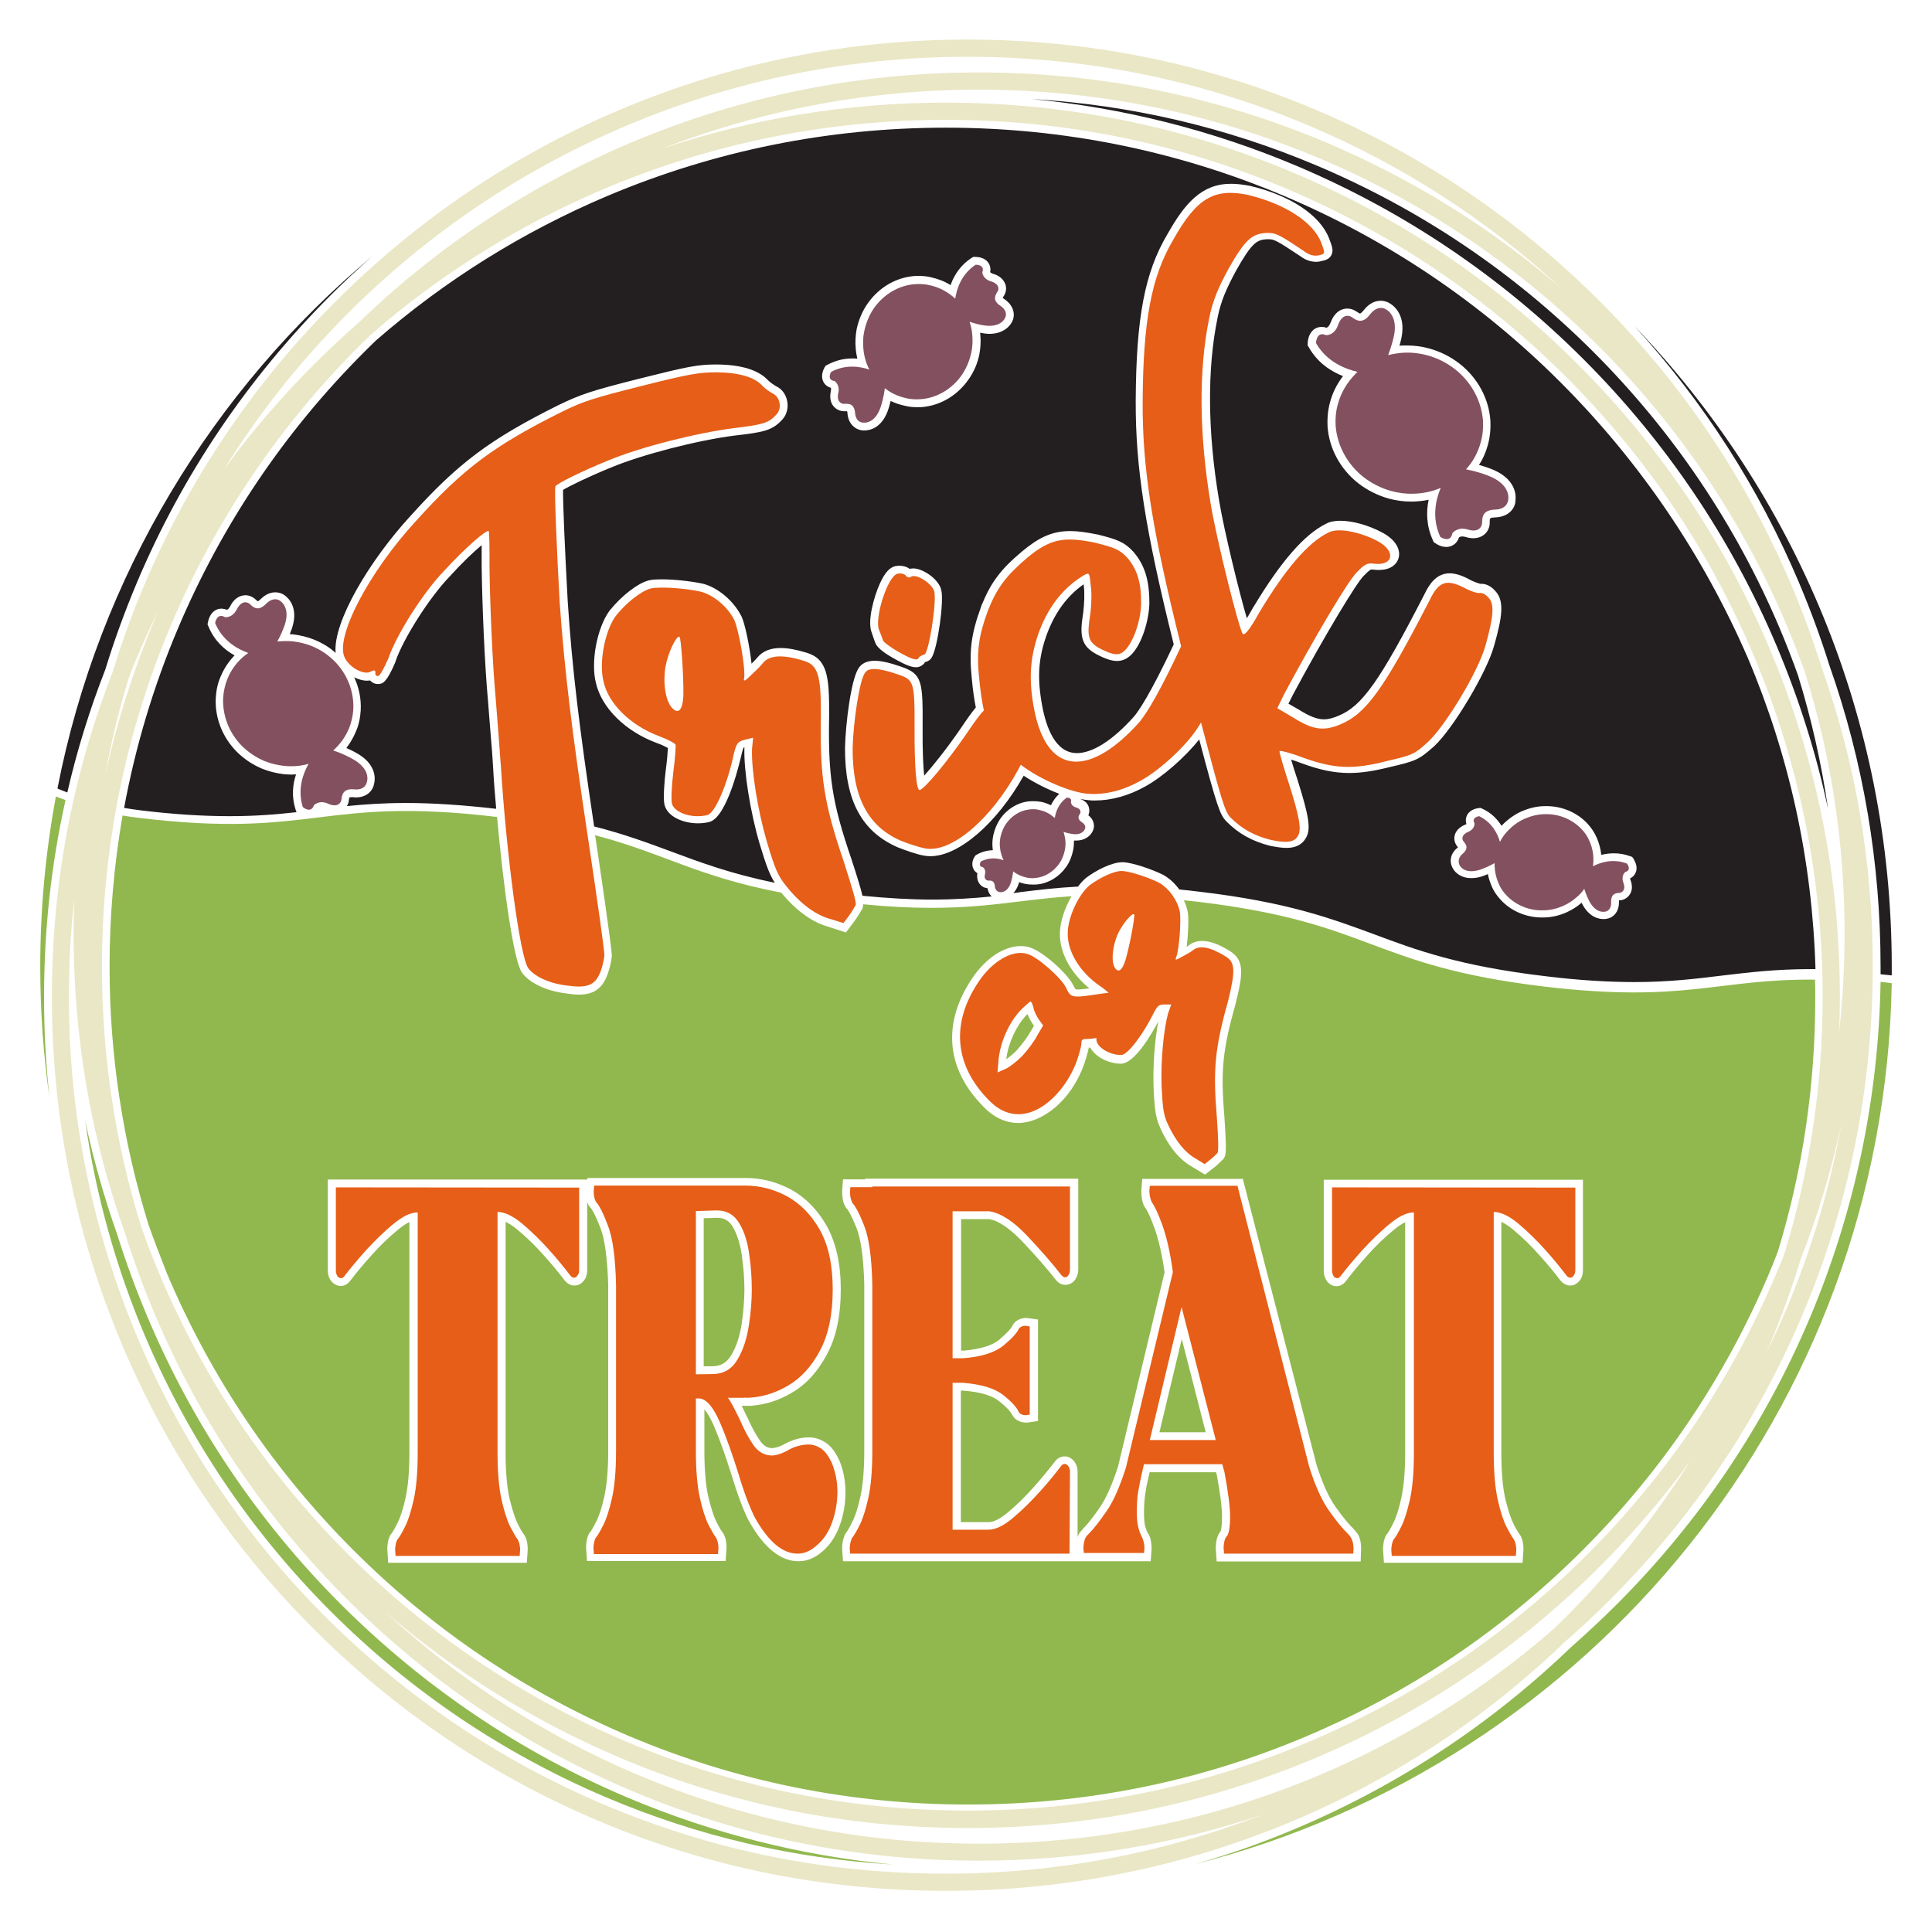
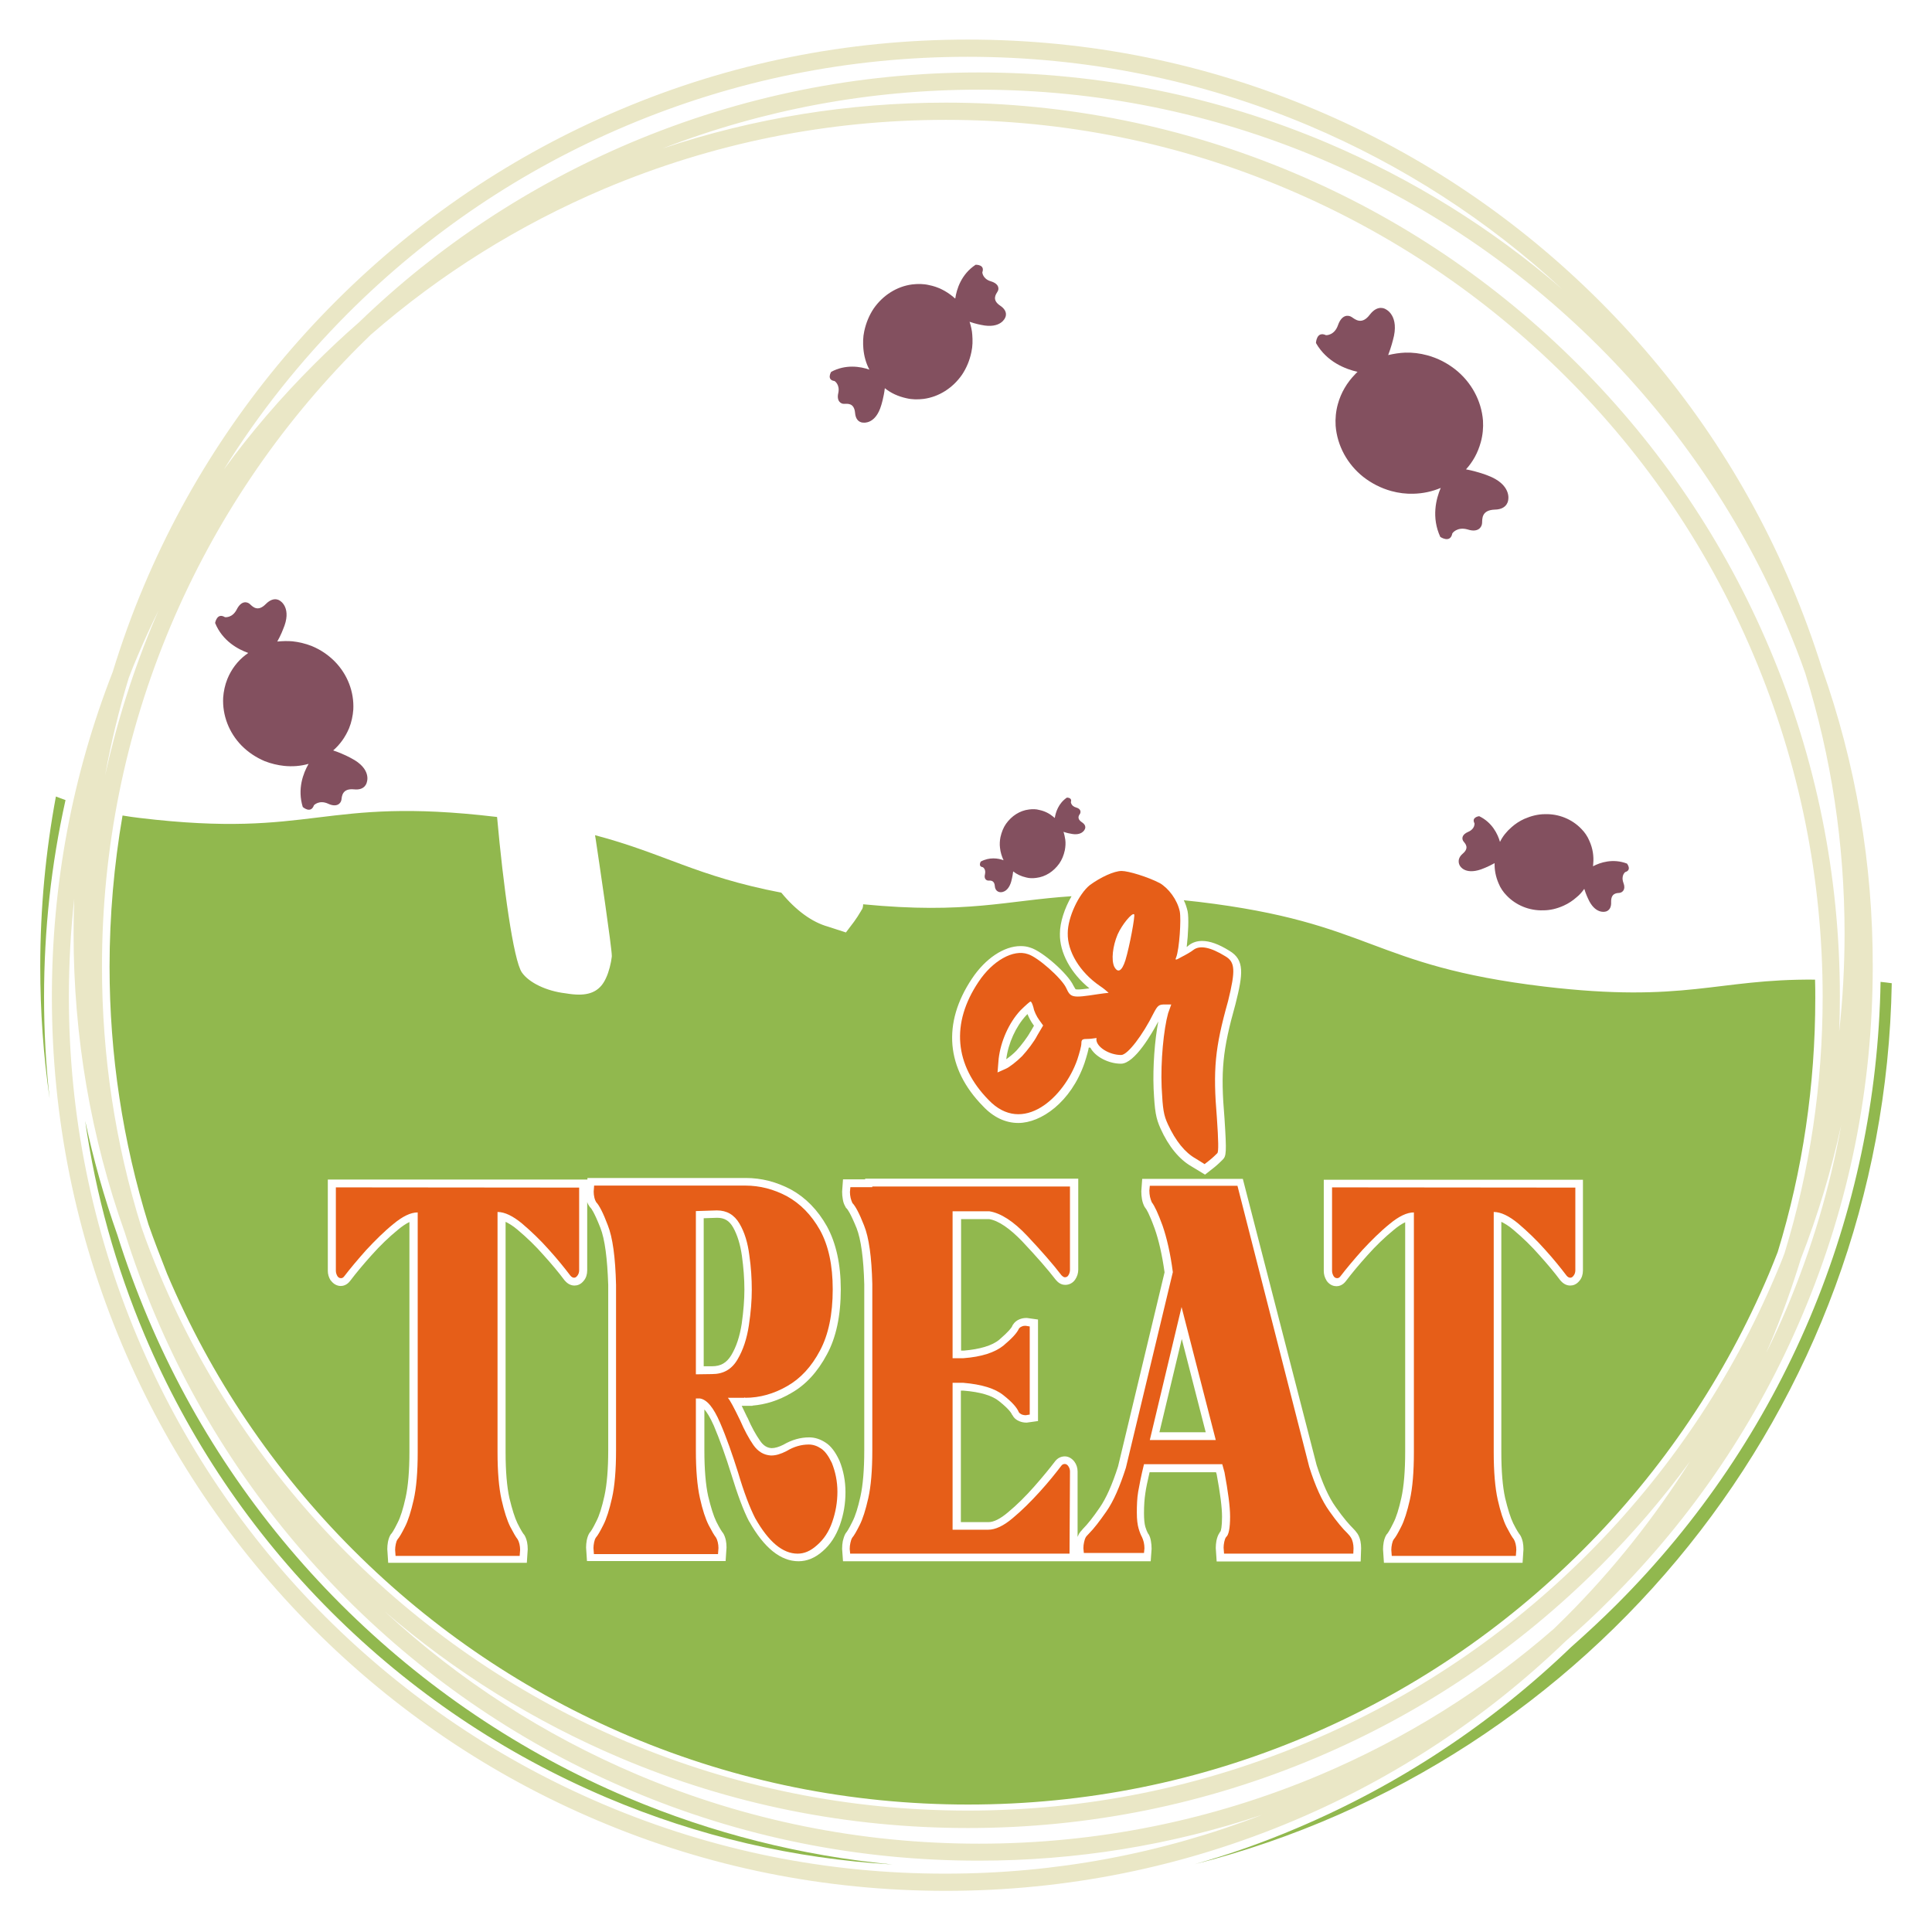
<svg xmlns="http://www.w3.org/2000/svg" version="1.1" id="Layer_1" x="0px" y="0px" viewBox="0 0 864 864" style="enable-background:new 0 0 864 864;" xml:space="preserve">
  <style type="text/css">
	.st0{fill:#E65E18;}
	.st1{fill:#83505F;}
	.st2{fill:#231F20;}
	.st3{fill:#91B84E;}
	.st4{fill:#EAE7C6;}
</style>
  <g>
-     <path class="st0" d="M263.1,375.7c3.9,25.9,7.2,49.2,7.2,51.6c-0.3,2.4-1.1,6.1-2.3,8.5c-2.3,5-6.1,6.2-14.7,4.9   c-7.9-0.9-14.7-4.3-17.1-7.8c-3.7-5.2-9.8-51.5-12.2-90.2c-0.7-9.8-1.8-23.5-2.3-30.1c-1.5-16.1-2.6-43-2.8-59.8   c0.1-7.7-0.1-14.4-0.3-15.2c-0.4-1.4-10.5,7.3-20,17.7c-9.4,9.7-21.4,28.7-24.9,39.1c-1.7,3.9-3.7,7.7-4.5,7.9s-1.6-0.5-1.3-1.5   c0-1.2-0.6-1.3-2.4-0.3c-2.9,1.3-9-1.8-11.3-6.3c-4.6-8.9,10.5-38.1,32-61.4c21-23.3,34.9-33.6,65-48.6c9.7-4.8,14.3-6.2,35.7-11.6   c21.1-5.3,25.6-6.1,33.6-6.1c10.1,0.1,17.1,2.2,20.5,6.1c1.2,1.2,3.3,2.7,4.4,3.3c3.6,1.5,4.4,6.9,1.8,9.5   c-3.5,3.9-6.2,4.5-19.2,6.1c-16.6,2.1-41.8,8.5-56.2,14.5c-11.2,4.6-22.6,10.1-23.4,11.5c-0.6,1,0.7,30.8,1.9,52   C252.5,300.2,255.6,326,263.1,375.7z M377.4,385.5c3.9,12.3,5.8,18.3,5.2,19.4c-0.6,1-1.8,3.1-3.2,5l-2.2,2.9l-5.8-1.8   c-6.7-1.8-13.6-6.9-20-15c-3.5-4.4-4.8-7.3-8.4-19.4c-4.2-14.3-7-32.2-6.7-41.6l0.5-5.1l-3.6,0.9c-3.3,0.8-3.8,1.6-5,6.2   c-2.8,13.4-8.3,26.6-11.9,27.5c-6.7,1.7-14.7-1-15.8-5.1c-0.4-1.4-0.2-7.6,0.6-14c0.8-6.1,1.2-11.8,1-12.4s-3.6-2.4-7.4-3.8   c-12.7-4.8-22.6-14.4-24.8-24.4c-2.2-8.6,0.7-22.9,5.5-29.4c4.7-5.9,11.4-11.1,15.5-12.2c3.6-0.9,14.9-0.3,22.5,1.4   c5.7,1.5,12,6.7,15,12.7c1.9,4.2,5,20.9,4.4,25.8c-0.4,1.8,0.2,1.7,2.9-1c1.7-1.6,4.3-4,5.4-5.5c2.9-3.7,9-4,18.3-1.1   c6.4,1.9,7.8,6.3,7.7,24.6C366.6,347.4,368.5,359.4,377.4,385.5z M303.9,284.8c-1.4-0.8-5.2,7.2-6.3,13.4c-1.2,7.1,0,15,2.8,18.2   s4.8,1.5,5.2-5.1C305.8,303,304.6,285.5,303.9,284.8z M394.9,286.4c0.2,0.8,3.9,3.5,7.6,5.5c4.8,2.7,7.3,3.5,8.1,2.7   c0.4-1,1.7-1.6,2.8-1.9c1.9-0.5,5.6-23.3,4.4-28.2c-0.9-3.6-8.3-8.3-10.5-6.5c-0.7,0.5-1.7,0.2-2.2-0.6c-0.5-0.7-2.4-1.2-3.8-0.8   c-4.4,1.1-10.5,20.4-8.1,25.3C393.9,283.6,394.6,285.5,394.9,286.4z M665.6,267.2c-1.3-1.5-2.9-2.2-3.8-2s-4-0.7-7.1-2.4   c-7.8-3.9-11.3-2.8-15.2,5.3c-20.8,40.4-28.7,51.2-40.2,55.9c-7.2,3-12.1,2.5-20.8-3l-7.3-4.3l3.3-6.7   c12.8-23.9,28.5-50.6,32.4-54.2c3.5-3.6,4.6-4.1,7.6-3.7c8.8,1,9.8-5.7,1.6-10.1c-7.9-4.2-17.8-6.1-21.9-3.9   c-9.2,4.4-19.4,16.4-31.1,35.9c-4,7.2-6.3,10.2-7.3,9.5c-1.6-1.7-11.7-41.9-14.4-58.3c-5.2-31.2-5.4-60-0.6-83.1   c1.6-7.8,4-13.4,8.6-21.9c7.2-12.7,10.3-15.6,16.6-16c4.4-0.2,5.7,0.4,17.4,8.3c2.1,1.6,4.4,2.1,6.3,1.7c3-0.7,3-0.7,1.2-5.6   c-3.6-9.4-16.6-17.6-33.1-21.5c-14.9-3-22.7,1.6-33,19.9c-9.9,16.7-13.6,36.2-13.8,72.8c-0.1,29,3.9,56,17.2,109.2   c-8.5,18.2-15,29.8-19,34.3c-20.3,22.6-40.7,25.7-46.8-6.5c-2.4-12.9-1.8-22.3,1.9-33.2c4.1-11.6,10.7-20.5,20.5-26.4   c2.4-1.2,2.4-1.2,3,4.9c0.5,3.1,0.3,9.1-0.3,13c-1.5,9.3-0.8,12,4,14.7c6.4,3.4,9.2,3.6,11.7,0.9c3.8-3.9,6.8-12.9,7.1-20.1   c0.2-9.8-1.7-16-6.2-21.2c-3.3-3.6-5.6-4.5-14.4-6.7c-14-2.9-20.2-1.7-30.4,6.8c-9.4,8-13.4,13.4-17.4,23.3   c-4.2,11.4-5.3,18.4-4,30.8c0.6,5.6,1.2,10.2,2.1,14.1c-1.9,1.9-4.3,5.3-7.9,10.6c-8.6,12.5-18.6,24.5-20.8,25   c-1.4,0.4-2.4-9.4-2.3-27.8c0.1-20.6-0.4-21.5-7.2-23.8c-8.2-2.9-13.3-3.4-14.9-0.9c-2.5,3-5.3,22-5.6,33.8   c-0.1,21.8,6.8,34.9,21.4,41.3c3.6,1.5,8.7,3.1,10.9,3.5c11.8,2.3,29.7-13.1,41.8-35.3c0.4-0.7,0.7-1.5,1.1-2.1   c8.2,6.4,22.8,12.7,30.5,13c7.5,0.5,15.5-1.6,23-5.8c9.1-5,21-16.2,26-24.3c0.4-0.6,0.7-1.2,1.1-1.8c9.2,35.1,10.7,39.8,13,42.3   c5.1,5.2,10.6,8.3,18.2,10.2c6.9,1.5,10.6,1.2,12.2-1.9c1.7-2.8,0.4-9-3.9-22.7c-2.6-7.9-4.6-14.8-4.4-15.1c0.2-0.4,5,0.8,10.2,2.8   c14.3,5.2,22.7,5.5,37.6,1.7c12-2.8,12.5-3.1,18.5-8.5c7.9-7.3,22.7-31.7,25.9-43.5C668,275.4,668.4,270,665.6,267.2z" />
    <path class="st0" d="M547.9,427.6c-6.5-4-11.3-5-14.2-2.8c-1.1,0.9-3.6,2.3-5.2,3.1c-2.8,1.6-3.1,1.6-2.5,0.2   c1.4-3.6,2.3-17,1.6-20.5c-1.1-5.2-5-10.4-9-12.7c-5.4-2.8-14-5.4-17-5.4c-3.4,0-9.4,2.8-14.2,6.3c-5,4-9.9,14.5-9.9,21.5   c-0.2,8.2,5.4,17.4,14.2,23.5c1.7,1.1,3.2,2.4,4.1,3.2c-1.2,0.1-2.8,0.3-4.8,0.6c-11.6,1.8-12.2,1.6-14.2-2.8   c-2-4.3-12.7-13.8-17.1-15.1c-6.5-2.3-15.8,2.9-22.1,12.4c-12.4,18.5-10.8,37.2,4.5,52.8c15.3,16,33.8-1.1,39.7-18.1   c0.9-2.8,1.8-5.9,1.8-7.2c0-1.8,0.5-2,3.1-2c0.9,0,2.2-0.2,3.7-0.4c0,0.3-0.1,0.5-0.1,0.6c0,3.4,5.7,7,11.1,7   c2.9,0,9.7-9,14.5-18.7c1.8-3.4,2.3-3.9,5-3.9h2.9l-1.4,3.9c-2,7.2-3.4,21.5-2.9,33.2c0.5,9.9,0.9,12.4,2.8,16.5   c3.4,7.4,7.7,12.7,12.4,15.3l4,2.5l2.3-1.8c1.4-1.1,2.8-2.5,3.4-3.1c0.6-0.6,0.5-5.7-0.2-15.8c-1.8-21.6-0.9-31.2,5-52.2   C552.6,433.9,552.4,430.2,547.9,427.6z M463.9,463c-1.4,2.8-4.5,6.8-6.8,9.3c-2.3,2.3-5.7,5-7.4,5.7l-3.6,1.6l0.5-6.1   c0.9-7.7,4.5-16,9.7-21.6c2.3-2.3,4.3-4,4.5-4c0.5,0,0.9,1.1,1.4,2.8c0.2,1.4,1.4,3.9,2.5,5.4l1.8,2.5L463.9,463z M499.8,417.9   c2-4.5,6.5-9.9,7.4-9c0.5,0.6-2,14.2-3.9,20.5c-1.6,5-3.4,5.9-5,2.9C496.9,429.3,497.6,423.1,499.8,417.9z" />
    <path class="st0" d="M259,531.1v37c0,0.9-0.3,1.8-0.8,2.4c-0.5,0.7-1,0.9-1.5,0.9s-1.1-0.3-1.6-0.9c-2.6-3.4-5.7-7.3-9.6-11.6   c-3.9-4.4-7.9-8.2-12-11.7c-4.1-3.4-7.8-5.2-11-5.2v107.4c0,8.8,0.6,15.9,1.8,21.3c1.2,5.3,2.5,9.3,3.9,12.1   c1.4,2.7,2.5,4.6,3.3,5.6c0.3,0.5,0.6,1.2,0.8,2.1c0.2,0.9,0.3,1.7,0.3,2.6l-0.2,2.7h-55.5l-0.2-2.7c0-0.8,0.1-1.6,0.3-2.6   c0.2-0.9,0.4-1.5,0.8-2.1c0.8-0.9,1.9-2.8,3.3-5.6c1.4-2.7,2.7-6.8,3.9-12.1s1.8-12.4,1.8-21.3V542.2c-3.1,0-6.7,1.7-10.9,5.2   c-4.2,3.4-8.2,7.4-12.2,11.7c-3.9,4.4-7.1,8.2-9.7,11.6c-0.5,0.7-1,0.9-1.5,0.9c-0.7,0-1.2-0.3-1.6-0.9c-0.4-0.7-0.7-1.5-0.7-2.4   V531L259,531.1L259,531.1z M356.7,694.8c-6.7,0-13-5.3-19-15.9c-2.4-4.7-5-11.5-7.6-20.3c-2.6-8.2-5.2-15.7-8.1-22.4   s-5.8-10.3-9-10.8h-1.8v23.2c0,8.8,0.6,15.9,1.8,21.3s2.5,9.3,3.9,12.1c1.4,2.7,2.5,4.6,3.3,5.6c0.3,0.5,0.6,1.2,0.8,2.1   c0.2,0.9,0.3,1.7,0.3,2.6l-0.2,2.7h-55.5l-0.2-2.7c0-0.8,0.1-1.6,0.3-2.6c0.2-0.9,0.4-1.5,0.8-2.1c0.8-0.9,1.9-2.8,3.3-5.6   c1.4-2.7,2.7-6.8,3.9-12.1c1.2-5.3,1.8-12.4,1.8-21.3v-74c-0.3-12.3-1.5-21.2-3.7-26.7c-2.1-5.6-3.9-9-5.2-10.3   c-0.3-0.5-0.6-1.2-0.8-2.1c-0.2-0.9-0.3-1.7-0.3-2.6l0.2-2.7h67.6c6.5,0,12.7,1.6,18.7,4.8c5.9,3.3,10.8,8.2,14.7,15.1   c3.8,6.9,5.7,15.7,5.7,26.5c0,11.1-1.9,20.3-5.7,27.4c-3.8,7.2-8.7,12.5-14.7,15.9c-5.9,3.4-12.2,5.2-18.7,5.2l-0.3-0.3v0.3h-7.5   c1,1.1,2.8,4.5,5.5,10.1c1.9,4.4,3.9,8.1,5.9,11c2.1,3,4.7,4.5,7.8,4.7h0.3c1.9,0,4.1-0.6,6.8-2c3.3-2,6.6-2.9,9.9-2.9   c1.9,0,3.7,0.6,5.5,1.8s3.3,3.3,4.8,6.4c1.6,4,2.5,8.3,2.5,12.9c0,4.7-0.8,9.2-2.3,13.5c-1.5,4.4-3.8,7.8-6.8,10.4   C362.4,693.7,359.6,694.8,356.7,694.8z M318.4,614.5c5.1,0,8.8-2.1,11.4-6.5s4.2-9.4,5.1-15.3c0.9-5.9,1.3-11.1,1.3-15.9   c0-4.8-0.3-10-1.1-15.5c-0.7-5.5-2.1-10.2-4.4-14.1s-5.6-5.9-10.1-5.9l-9.4,0.3v73L318.4,614.5L318.4,614.5z M478.3,694.8h-98.1   l-0.2-2.1c0-0.9,0.1-1.9,0.3-2.7c0.2-0.9,0.4-1.6,0.8-2.3c0.8-0.9,1.9-2.8,3.3-5.6c1.4-2.7,2.7-6.8,3.9-12.1   c1.2-5.3,1.8-12.4,1.8-21.3v-74.5c-0.3-12.1-1.5-20.8-3.7-26.2c-2.1-5.4-3.9-8.7-5.2-10c-0.3-0.7-0.6-1.4-0.8-2.3   c-0.2-0.9-0.3-1.8-0.3-2.7l0.2-2.1h9.8v-0.3h88.4v37.3c0,0.9-0.3,1.8-0.7,2.4c-0.4,0.7-1,0.9-1.6,0.9c-0.4,0-0.9-0.3-1.5-0.9   c-3.9-5.1-9.1-11-15.3-17.6s-11.9-10.2-16.9-11H426v65.7h4.8c8.2-0.6,14.2-2.6,18-5.7c3.8-3.2,6-5.6,6.8-7.4   c0.3-0.5,0.8-0.9,1.4-1.1c0.6-0.3,1.2-0.3,1.7-0.3l1.8,0.3v39.4l-1.8,0.3c-0.5,0-1.1-0.1-1.7-0.3c-0.6-0.3-1.1-0.6-1.4-1.1   c-0.8-2-3-4.5-6.8-7.5c-3.8-3.1-9.8-4.9-18-5.6H426v65.7h15.9c3.2,0,6.9-1.7,11-5.2c4.1-3.4,8.1-7.4,12.1-11.8s7.1-8.3,9.7-11.7   c0.4-0.5,0.9-0.7,1.5-0.7c0.5,0,1.1,0.3,1.5,0.9c0.5,0.7,0.8,1.5,0.8,2.4L478.3,694.8L478.3,694.8z M605.2,694.8h-57.8l-0.2-2.7   c0-0.8,0.1-1.6,0.3-2.6c0.2-0.9,0.4-1.5,0.8-2.1c1.2-0.9,1.8-4,1.8-9.2c0-4.5-0.9-11.1-2.5-19.8l-1-3.6h-35   c-1.3,5.3-2.1,9.4-2.6,12.3s-0.6,6.1-0.6,9.4c0,3.1,0.3,5.4,0.8,7.1c0.5,1.7,1,2.9,1.5,3.8c0.3,0.7,0.6,1.4,0.8,2.3   c0.2,0.9,0.3,1.8,0.3,2.7l-0.2,2.1h-26.9l-0.2-2.1c0-0.9,0.1-1.9,0.3-2.7c0.2-0.9,0.4-1.6,0.8-2.3c0.3-0.5,0.9-1,1.5-1.7   c2-2,4.5-5.2,7.7-9.8s6-11.1,8.7-19.5l21-87.5c-1.1-8.4-2.7-15.3-4.6-20.8c-2-5.5-3.6-8.9-4.8-10.4c-0.3-0.7-0.6-1.5-0.8-2.4   s-0.3-2-0.3-2.9l0.2-2.1h39.2L585.5,656c2.7,8.6,5.7,15.2,9,19.8c3.3,4.7,6.1,8,8.1,9.9c0.8,0.8,1.3,1.5,1.6,2s0.6,1.2,0.8,2.1   s0.3,1.7,0.3,2.6L605.2,694.8z M543.7,644l-15.3-59.5L514.2,644H543.7z M704.5,531.1v37c0,0.9-0.3,1.8-0.8,2.4   c-0.5,0.7-1,0.9-1.5,0.9s-1.1-0.3-1.6-0.9c-2.6-3.4-5.7-7.3-9.6-11.6c-3.9-4.4-7.9-8.2-12-11.7c-4.1-3.4-7.8-5.2-11-5.2v107.4   c0,8.8,0.6,15.9,1.8,21.3c1.2,5.3,2.5,9.3,3.9,12.1c1.4,2.7,2.5,4.6,3.3,5.6c0.3,0.5,0.6,1.2,0.8,2.1c0.2,0.9,0.3,1.7,0.3,2.6   l-0.2,2.7h-55.5l-0.2-2.7c0-0.8,0.1-1.6,0.3-2.6c0.2-0.9,0.4-1.5,0.8-2.1c0.8-0.9,1.9-2.8,3.3-5.6c1.4-2.7,2.7-6.8,3.9-12.1   s1.8-12.4,1.8-21.3V542.2c-3.1,0-6.7,1.7-10.9,5.2c-4.2,3.4-8.2,7.4-12.2,11.7c-3.9,4.4-7.1,8.2-9.7,11.6c-0.5,0.7-1,0.9-1.5,0.9   c-0.7,0-1.2-0.3-1.6-0.9c-0.4-0.7-0.7-1.5-0.7-2.4V531L704.5,531.1L704.5,531.1z" />
    <path class="st1" d="M444.9,396.3c-0.2-2.8-2.1-2.5-2.9-2.5s-2.1-0.7-1.5-2.9c0.5-2.3-1-3.1-1-3.1c-2.2-0.3-0.9-2.5-0.9-2.5   c3.9-2.1,7.8-1.5,10.2-0.6c-0.8-1.7-1.4-3.6-1.6-5.6c-0.2-1.5-0.1-3.1,0.2-4.7c0.5-2.2,1.3-4.3,2.5-6c2.5-3.5,6.1-5.9,10.3-6.4   c1.5-0.2,3.1-0.2,4.5,0.2c2.5,0.5,4.6,1.6,6.4,3.1c0.2,0.2,0.4,0.4,0.6,0.5c0.4-2.5,1.6-6.5,5.4-9.1c0,0,2.5-0.1,1.8,2   c0,0,0.1,1.8,2.3,2.4c2.2,0.6,2.2,2,1.8,2.8c-0.5,0.7-1.6,2.2,0.8,3.8c2.4,1.5,1.3,3.2,1.3,3.2s-1.2,3.1-6.4,1.9   c0,0-1.4-0.2-3.1-0.8c0.4,1.2,0.6,2.3,0.8,3.5c0.2,1.5,0.1,3.1-0.2,4.7c-0.5,2.3-1.3,4.3-2.5,6c-2.5,3.5-6.1,5.9-10.3,6.4   c-1.5,0.2-3.1,0.2-4.5-0.2c-2.2-0.5-4.2-1.4-5.8-2.7c-0.3,2.5-0.9,4.6-0.9,4.6c-1.5,5.1-4.8,4.7-4.8,4.7S445.1,399,444.9,396.3z" />
    <path class="st1" d="M654.1,381.8c3.1-2.6,1.2-4.5,0.4-5.5s-1-3,2.1-4.3s2.8-3.8,2.8-3.8c-1.5-2.8,2.1-3.2,2.1-3.2   c5.8,2.8,8.3,8,9.3,11.5c1.2-2.5,3-4.7,5.2-6.6c1.7-1.5,3.5-2.7,5.7-3.7c3-1.3,6.1-2.1,9.2-2.1c6.1-0.2,12.1,2.2,16.3,6.6   c1.5,1.5,2.8,3.4,3.6,5.4c1.5,3.3,2,6.8,1.7,10.1c0,0.4-0.1,0.8-0.1,1.2c3.2-1.7,8.9-3.6,15.2-1.2c0,0,2.3,2.9-0.8,3.8   c0,0-2,1.5-0.8,4.8c1.2,3.1-0.5,4.3-1.7,4.5c-1.2,0.1-3.9,0-3.8,4.1c0.2,4.1-2.7,4.3-2.7,4.3s-4.5,1.2-7.6-5.8c0,0-0.9-1.8-1.7-4.4   c-1,1.4-2.1,2.7-3.5,3.8c-1.7,1.5-3.5,2.7-5.7,3.7c-3.1,1.4-6.1,2.1-9.2,2.1c-6.1,0.2-12.1-2.2-16.3-6.6c-1.5-1.5-2.8-3.4-3.6-5.4   c-1.3-3-1.9-6.1-1.8-9.1c-3.2,1.8-6.1,2.8-6.1,2.8c-7.3,2.5-9.4-1.6-9.4-1.6S651,384.5,654.1,381.8z" />
    <path class="st1" d="M382.4,184.7c-0.4-4.7-3.5-4.1-4.9-4.1c-1.4,0.1-3.5-1.2-2.6-4.9c0.8-3.8-1.7-5.3-1.7-5.3   c-3.7-0.5-1.5-4.1-1.5-4.1c6.5-3.5,13.1-2.4,17.1-1c-1.5-2.8-2.4-6-2.7-9.4c-0.2-2.5-0.2-5.1,0.4-7.8c0.8-3.7,2.2-7.1,4.2-10.1   c4.1-5.9,10.3-9.9,17.2-10.8c2.5-0.3,5.1-0.3,7.6,0.3c4.1,0.8,7.7,2.7,10.7,5.2c0.4,0.3,0.6,0.6,1,0.8c0.6-4.1,2.6-10.8,9.1-15.1   c0,0,4.3-0.2,3,3.4c0,0,0.1,2.9,3.8,4c3.7,1.1,3.8,3.4,3,4.6c-0.7,1.2-2.7,3.7,1.2,6.3c3.9,2.6,2.2,5.4,2.2,5.4s-1.9,5.1-10.7,3.2   c0,0-2.3-0.4-5.2-1.4c0.6,1.9,1.1,3.9,1.2,5.8c0.2,2.5,0.2,5.1-0.4,7.8c-0.8,3.8-2.2,7.1-4.2,10.1c-4.1,5.9-10.3,9.9-17.2,10.8   c-2.5,0.3-5.1,0.3-7.6-0.3c-3.7-0.8-7-2.3-9.7-4.5c-0.5,4.2-1.6,7.6-1.6,7.6c-2.5,8.6-7.9,7.8-7.9,7.8S382.8,189.3,382.4,184.7z" />
    <path class="st1" d="M158.3,353c-5.2-0.5-5.4,3-5.6,4.6c-0.2,1.6-2,3.7-6,1.8c-4-1.8-6.3,0.7-6.3,0.7c-1.4,4-5,0.8-5,0.8   c-2.5-8.1,0.2-15.1,2.6-19.3c-3.5,1-7.2,1.3-11,0.9c-2.8-0.3-5.8-1-8.6-2.1c-4-1.7-7.4-4-10.3-6.9c-5.7-5.8-8.7-13.6-8.3-21.5   c0.2-2.8,0.8-5.7,1.9-8.4c1.8-4.4,4.6-8,8.1-10.7c0.4-0.3,0.8-0.5,1.2-0.9c-4.5-1.6-11.5-5.3-14.8-13.4c0,0,0.8-4.8,4.4-2.6   c0,0,3.3,0.5,5.3-3.5c2-3.9,4.5-3.5,5.8-2.4c1.2,1.1,3.5,3.8,7.2,0c3.8-3.8,6.5-1.3,6.5-1.3s5.3,3.2,1.2,12.6c0,0-0.9,2.5-2.6,5.5   c2.2-0.2,4.5-0.3,6.8-0.1c2.8,0.3,5.8,1,8.6,2.1c4.1,1.7,7.4,4,10.3,6.9c5.7,5.8,8.7,13.6,8.3,21.5c-0.2,2.8-0.8,5.7-1.9,8.4   c-1.7,4-4.1,7.3-7.1,9.9c4.6,1.5,8.1,3.5,8.1,3.5c9.1,4.7,7,10.5,7,10.5S163.6,353.6,158.3,353z" />
    <path class="st1" d="M668.5,227.9c-6,0.2-5.6,4.1-5.7,6c-0.1,1.8-1.7,4.4-6.4,2.9c-4.8-1.4-6.9,1.7-6.9,1.7   c-0.9,4.7-5.4,1.6-5.4,1.6c-4-8.7-1.9-17,0.2-21.9c-3.8,1.6-7.9,2.5-12.2,2.6c-3.3,0.1-6.6-0.3-9.9-1.2c-4.7-1.3-8.9-3.5-12.5-6.3   c-7.2-5.7-11.7-14-12.4-22.9c-0.2-3.1,0.1-6.5,1-9.7c1.4-5.1,4.1-9.6,7.6-13.2c0.4-0.5,0.8-0.8,1.2-1.2   c-5.2-1.2-13.7-4.3-18.6-12.9c0,0,0.2-5.5,4.5-3.5c0,0,3.8,0.2,5.4-4.6c1.7-4.7,4.6-4.5,6.1-3.5s4.5,3.7,8.1-1.1   c3.7-4.8,7.1-2.4,7.1-2.4s6.4,2.8,3.2,13.9c0,0-0.7,2.9-2.1,6.6c2.5-0.6,5.1-1,7.6-1.1c3.3-0.1,6.6,0.3,9.9,1.2   c4.8,1.3,8.9,3.5,12.5,6.3c7.2,5.7,11.7,14,12.4,22.9c0.2,3.1-0.1,6.5-1,9.7c-1.3,4.7-3.5,8.7-6.6,12.1c5.4,1,9.6,2.7,9.6,2.7   c10.8,4,9.3,10.8,9.3,10.8S674.4,227.8,668.5,227.9z" />
-     <path class="st2" d="M219.5,329.5c-0.5-6.5-1-12.7-1.3-16.5c-1.5-16.4-2.6-43.4-2.8-60c0-3.5,0-6.7,0-9.2c-3.5,2.9-8.7,7.8-14.3,14   c-9,9.3-20.7,27.7-24.2,37.9v0.1v0.1c-3.9,9.2-5.7,9.7-6.9,9.9c-0.3,0.1-0.7,0.1-1,0.1c-1.4,0-2.6-0.6-3.5-1.6   c-0.5,0.1-1,0.1-1.5,0.1c-1.8,0-3.7-0.6-5.6-1.5c2.2,4.7,3.2,9.8,2.9,14.9c-0.2,3.3-0.9,6.6-2.2,9.5c-1.1,2.6-2.5,5-4.2,7.2   c2,0.9,3.4,1.6,3.7,1.8c10.1,5.2,9.2,12.3,8.7,14.2c-0.4,2.6-2.8,6.1-8.1,6.1c-0.4,0-0.9,0-1.3-0.1c-0.2,0-0.5,0-0.7,0   c-0.6,0-0.9,0.1-0.9,0.1c-0.1,0.2-0.2,0.9-0.3,1.2v0.3c-0.1,0.8-0.4,1.7-0.9,2.4c7.9-0.8,16.4-1.4,26.4-1.4   c12.2,0,25.4,0.9,40.4,2.6c-0.6-6.6-1.1-13.1-1.4-18.9C220.3,338.9,219.9,334.1,219.5,329.5z M147.6,132.3   c6.1-6.1,12.4-12,18.9-17.7c-71.4,59.7-122.3,143.1-140.8,238l0.6,0.3c1.2,0.5,2.5,1,3.8,1.5c4.3-18.7,10-37.1,17-55   c4-13.1,8.8-26.2,14.1-38.8C81.5,212.5,110.6,169.4,147.6,132.3z M697.8,170.9c-35.7-35.7-77.3-63.7-123.6-83.3   C526.4,67.4,475.5,57.1,423,57.1S319.6,67.4,271.7,87.6c-37.8,16-72.6,37.7-103.5,64.6c-1.7,1.6-3.5,3.4-5.3,5.2   c-35.7,35.7-63.7,77.3-83.3,123.6c-11,26-19,52.8-24.1,80.3c2.5,0.4,4.9,0.8,7.5,1.1c14.8,1.8,27.8,2.6,39.8,2.6   c11.5,0,21-0.8,29.9-1.8l-0.2-0.2l-0.3-0.9c-1.9-5.9-1.3-11.4,0.2-15.8c-0.7,0-1.4,0.1-2.1,0.1c-1.2,0-2.3-0.1-3.5-0.2   c-3.3-0.4-6.5-1.2-9.5-2.4c-4.5-1.9-8.3-4.5-11.5-7.7c-6.4-6.5-9.8-15.3-9.3-24.1c0.2-3.3,0.9-6.6,2.2-9.5c1.5-3.6,3.6-6.7,6.2-9.4   c-4.5-2.5-9.1-6.6-11.7-13l-0.4-0.9l0.2-0.9c0.5-3,2.5-6.1,6-6.1c0.8,0,1.7,0.2,2.5,0.5c0.4-0.1,0.9-0.5,1.4-1.5   c2.2-4.4,5.3-5,6.9-5c1.5,0,3,0.6,4.2,1.6l0.3,0.3c0.2,0.2,0.8,0.7,1,0.8c0,0,0.4-0.1,1.2-0.9c2.6-2.6,5-3.1,6.6-3.1   c2.3,0,3.9,1,4.4,1.5c1.4,1,6.9,5.9,2.3,16.6c0,0.1-0.1,0.3-0.2,0.6c0.5,0,1,0.1,1.5,0.1c3.3,0.4,6.5,1.2,9.5,2.4   c3.6,1.5,6.8,3.4,9.5,5.9c-1.3-13.7,15.1-41.3,33.6-61.4c21.1-23.4,35.3-34.1,66-49.4c9.9-4.8,14.6-6.4,36.4-11.9   c21.5-5.4,26-6.3,34.4-6.3c11.1,0.1,18.8,2.5,23,7.1c0.9,0.9,2.5,2,3.5,2.6c2.5,1.1,4.4,3.5,5,6.5c0.7,3.1-0.2,6.4-2.2,8.5   c-4.5,4.9-8.4,5.6-21.3,7.1c-16.6,2.1-41.4,8.5-55.3,14.3c-10.3,4.2-18.8,8.4-21.4,10c-0.1,5.2,0.8,26.5,2.1,50   c2,30,5,55,11.8,100.5c13.8,3.5,24.4,7.5,34.7,11.3c12.9,4.8,26.2,9.8,46.1,13.9c-2.3-3.6-3.9-7.8-6.8-17.5   c-4.2-14.2-7.1-32.6-6.8-42.7v-0.1v-0.3c-0.2,0.1-0.2,0.1-0.3,0.1c-0.3,0.4-0.8,2.4-1,3.2c-0.4,1.6-6.2,28-14.4,30.1   c-1.6,0.4-3.3,0.6-5.1,0.6c-6.3,0-13.5-2.8-14.9-8.2c-0.7-2.5-0.1-10.5,0.5-15.3c0.6-4.4,0.9-8.2,1-10.2c-1.1-0.6-2.9-1.5-5.2-2.3   c-13.9-5.2-24.5-15.7-27-26.8c-2.4-9.3,0.5-24.7,6.1-32.3l0.1-0.1c5.1-6.4,12.4-12.1,17.3-13.4c1.4-0.4,3.5-0.5,6.1-0.5   c5.6,0,12.8,0.8,18,1.9h0.1c6.8,1.7,13.9,7.7,17.3,14.5l0.1,0.1c1.6,3.5,3.7,13.7,4.5,21.2c1-1,1.9-1.9,2.4-2.5l0.1-0.1   c2.3-2.9,5.8-4.4,10.5-4.4c3.2,0,7,0.7,11.6,2.1c9.3,2.8,10.2,10.6,10.1,27.9c-0.5,27.3,1.2,38.8,10,64.5   c2.7,8.3,4.2,13.2,4.9,16.3c11.3,1.1,21.6,1.7,31.1,1.7c10.1,0,18.8-0.6,26.7-1.4c-0.9-0.8-1.6-2-1.9-3.7c-1.4-0.1-2.7-0.8-3.5-1.9   c-0.7-0.9-1.4-2.5-1-4.8c-1-0.6-1.6-1.4-1.8-2c-1.1-2.2,0-4.5,0.4-5.1l0.5-0.8l0.8-0.5c2.2-1.2,4.5-1.8,7-1.9   c0-0.3-0.1-0.6-0.1-0.9c-0.2-1.9-0.1-3.8,0.3-5.7c0.6-2.8,1.7-5.3,3.1-7.4c3-4.3,7.6-7.2,12.6-7.8c0.8-0.1,1.6-0.1,2.3-0.1   c1.2,0,2.3,0.1,3.4,0.3c1.6,0.3,3,0.9,4.4,1.5c0.8-1.7,2-3.5,3.7-5.1c-5.5-2.1-11.2-5-15.9-8.1c-12,21.3-29,36-41.7,36   c-1.1,0-2.1-0.1-3.1-0.3c-2.6-0.4-8.1-2.3-11.6-3.7c-16.2-7.1-23.6-21.2-23.5-44.5c0.2-9.8,2.6-31,6.3-35.9c1-1.4,3-3,6.9-3   c3,0,6.9,0.9,12,2.7c9.4,3.2,9.6,6.7,9.5,27.1c-0.1,10.9,0.3,17.7,0.7,21.6c3.7-4.1,9.9-11.8,16.1-20.8c3.1-4.6,5.2-7.6,7-9.7   c-0.7-3.5-1.3-7.5-1.8-12.8c-1.3-12.5-0.3-20.1,4.2-32.4v-0.1c4.3-10.6,8.6-16.4,18.4-24.6c6.8-5.6,12.7-9,21.4-9   c3.3,0,7,0.5,12,1.5h0.1c8.8,2.2,12,3.3,16.1,7.7c5.2,6,7.3,13,7.2,23.6c-0.3,7.2-3.2,17.5-8,22.4c-1.9,1.9-4,2.9-6.4,2.9   c-2.5,0-5.2-0.9-9.4-3.1c-6.9-3.8-7.4-8.5-5.8-18.3c0.5-3.7,0.7-9.4,0.3-12c0,0-0.1-0.7-0.1-0.9c-7.6,5.4-13.1,13-16.7,23.1   c-3.6,10.3-4.1,19.1-1.8,31.4c1.8,9.6,5.9,21,15.5,21c7,0,16-5.7,25.4-16.2c2.1-2.4,7.3-9.9,17.9-32.4   c-12.8-51.5-17.1-79.1-17-108.9c0.2-37.2,4-57.4,14.2-74.6c7.8-13.8,15.3-22.5,28.4-22.5c2.5,0,5.2,0.3,8.3,0.9h0.1   c18,4.2,31.6,13.2,35.5,23.6c1.4,3.6,2,5.4,1,7.4c-1,1.9-2.8,2.3-4.6,2.7c-0.7,0.2-1.4,0.3-2.2,0.3c-2.4,0-4.8-0.8-6.9-2.4   c-10.5-7-11.9-7.7-14.3-7.7c-0.3,0-0.6,0-1,0c-4.3,0.3-6.6,1.5-13.7,14.2c-4.3,8-6.7,13.4-8.2,20.9c-4.7,22.9-4.5,51.1,0.7,81.8   c2.2,13.4,9.1,41.5,12.4,52.6c0.7-1.2,1.7-2.8,2.9-5l0.1-0.1c12.2-20.3,22.8-32.5,32.5-37.2c1.6-0.9,3.8-1.3,6.3-1.3   c5.5,0,12.7,2,18.8,5.3c5.5,2.9,8.3,7.2,7.3,11.2c-0.9,3.4-4.1,5.5-8.8,5.5c-0.7,0-1.4,0-2.1-0.1h-0.1c-0.4-0.1-0.8-0.1-1-0.1   c-0.5,0-0.9,0-3.6,2.8l-0.1,0.1c-2.9,2.7-17.1,26-31.7,53.3l-1.9,3.8l4.7,2.7c4.8,3,8.1,4.3,11.2,4.3c1.9,0,3.9-0.5,6.5-1.6   c10.5-4.3,18.4-15.4,38.4-54.3c2.2-4.6,5.4-9.4,11.3-9.4c2.4,0,5.1,0.8,8.6,2.6l0.1,0.1c2.3,1.2,4.4,1.9,5.1,2c0.2,0,0.4,0,0.6,0   c2,0,4.3,1.2,6,3.2c4.2,4.4,3.1,11.7-0.5,24.4c-3.2,11.8-18.3,37.1-26.8,45c-6.8,6-7.9,6.6-20.1,9.4c-7.2,1.8-12.7,2.6-17.9,2.6   l0,0c-6.6,0-13.1-1.3-21.7-4.5c-1.6-0.6-3-1.1-4.3-1.5c0.7,2.4,1.7,5.6,3,9.5c5,15.9,5.9,21.6,3.7,25.4c-1.6,3-4.5,4.6-8.7,4.6   c-1.9,0-4.2-0.3-7.2-0.9h-0.1c-8.2-2.1-14.3-5.5-19.8-11.1l-0.1-0.1c-2.6-2.9-3.9-6.1-11.9-36.4c-6.3,7.9-16.3,16.7-24.1,21   c-7.3,4.1-15.1,6.3-22.6,6.3c-0.8,0-1.6,0-2.3-0.1c-1.3-0.1-2.7-0.3-4.3-0.6l0,0c2.4,0.8,3.4,2.2,3.8,3.3c0.5,1.3,0.5,2.7-0.1,4   c3,2.3,2.9,5.5,1.9,7.2c-0.8,1.7-3,4.1-7.3,4.1c-0.3,0-0.7,0-1,0c0,1.5-0.1,2.9-0.4,4.4c-0.6,2.8-1.6,5.3-3.1,7.4   c-3,4.3-7.6,7.2-12.6,7.8c-0.8,0.1-1.6,0.1-2.3,0.1c-1.2,0-2.3-0.1-3.4-0.3c-0.9-0.2-1.8-0.4-2.7-0.8c0,0.2-0.1,0.3-0.1,0.3   c-0.6,2-1.5,3.5-2.5,4.6c1-0.1,2-0.2,2.9-0.4c8.1-1,16.4-2,26-2.5c1.1-1.5,2.3-2.8,3.5-3.8l0.1-0.1c4.5-3.4,11.5-7,16.3-7   c4,0,13.4,3.2,18.5,5.8l0.1,0.1c2.6,1.5,4.9,3.7,6.8,6.3c3,0.3,6,0.6,9.1,1c39.7,4.7,59.2,12.1,78.2,19.1   c18.5,6.9,37.7,14.1,76.6,18.7c14.8,1.8,27.8,2.6,39.8,2.6l0,0c15.5,0,27.4-1.5,39-2.9c11.8-1.4,23.9-2.9,39.8-2.9c0.7,0,1.3,0,2,0   c-1.4-48.3-11.6-95.2-30.4-139.5C761.6,248.2,733.5,206.6,697.8,170.9z M416.7,294c-0.6,1-1.4,1.6-2.4,1.9   c-0.3,0.1-0.6,0.2-0.7,0.3l-0.1,0.2l-0.4,0.5c-0.5,0.5-1.6,1.5-3.5,1.5c-2,0-4.5-1-8.9-3.4c-3.7-2-8.3-4.9-9.2-7.4l0,0   c-0.1-0.3-0.3-0.8-0.5-1.3c-0.3-0.9-0.7-2-1.1-3.2c-2.2-5.1,0.9-16.3,3.7-22.4c2.1-4.5,4.2-6.9,6.7-7.5c0.6-0.1,1.2-0.2,1.9-0.2   c1.5,0,3.3,0.4,4.6,1.4c0.5-0.1,1-0.2,1.6-0.2c4.3,0,11.3,4.7,12.5,9.5C422.3,268.7,419.3,289.7,416.7,294z M452.7,143.7   c-1,2.2-4.1,5.6-10.2,5.6c-1.3,0-2.7-0.2-4.2-0.5c0,0.3,0.1,0.5,0.1,0.8c0.3,3,0.1,6-0.4,8.7c-0.8,4.1-2.4,7.9-4.8,11.3   c-4.7,6.8-11.8,11.3-19.6,12.3c-1.2,0.2-2.4,0.2-3.6,0.2c-1.8,0-3.6-0.2-5.2-0.6c-2.3-0.5-4.5-1.2-6.5-2.2c-0.4,1.8-0.8,2.9-0.8,3   c-2.8,9.5-9,10.2-10.9,10.2c-0.2,0-0.4,0-0.5,0c-3.1-0.1-6.7-2.5-7.1-7.6c0-0.5-0.1-0.8-0.2-1c0,0-0.1,0-0.2,0c-0.2,0-0.4,0-0.6,0   h-0.3c-0.1,0-0.2,0-0.3,0c-1.8,0-3.6-0.9-4.7-2.3c-1-1.2-1.9-3.4-1.1-6.9c0.1-0.7,0.1-1.1-0.1-1.3c-2-0.6-2.9-1.9-3.3-2.7   c-1.4-2.8,0.2-5.7,0.5-6.3l0.5-0.8l0.9-0.5c3.4-1.8,7.1-2.8,11-2.8c0.8,0,1.6,0,2.3,0.1c-0.3-1.4-0.6-2.9-0.7-4.4   c-0.3-3-0.1-6,0.4-8.8c0.9-4.1,2.5-8,4.8-11.3c4.7-6.8,11.8-11.3,19.6-12.3c1.2-0.2,2.4-0.2,3.6-0.2c1.8,0,3.6,0.2,5.2,0.6   c3.2,0.7,6.1,1.8,8.8,3.5c1.8-5.1,5-9.3,9.3-12.1l0.8-0.5h1h0.1c1.2,0,4.1,0.3,5.7,2.6c0.5,0.7,1.2,2.2,0.8,4.2   c0.2,0.2,0.5,0.5,1.2,0.7c3.5,1,4.9,3,5.5,4.5c0.7,1.7,0.5,3.7-0.5,5.3l-0.2,0.3c-0.1,0.2-0.3,0.5-0.4,0.7c0.1,0.1,0.3,0.3,0.8,0.6   C453.9,137,453.9,141.4,452.7,143.7z M668.5,231.4c-2.3,0.1-2.3,0.3-2.3,2.2c0,0.2,0,0.3,0,0.5c-0.1,3.3-2.7,6.6-7.4,6.6   c-1.1,0-2.3-0.2-3.5-0.6c-0.5-0.1-0.9-0.2-1.3-0.2c-0.7,0-1.2,0.2-1.5,0.4c-1,3.1-3.5,4.3-5.7,4.3c-2.4,0-4.4-1.3-4.8-1.6l-0.8-0.5   l-0.4-0.9c-3-6.5-3-12.9-1.9-18.1c-2.3,0.5-4.6,0.7-6.9,0.8c-0.3,0-0.6,0-0.9,0c-3.3,0-6.6-0.4-9.9-1.3c-5.1-1.4-9.8-3.8-13.8-6.9   c-8-6.3-13-15.5-13.7-25.3c-0.2-4,0.2-7.7,1.1-10.9c1.1-4.2,3.1-8.2,5.8-11.7c-5.1-2-11.3-5.8-15.3-12.9l-0.5-0.8v-1   c0.1-3.5,2.1-7.3,6.3-7.3c0.7,0,1.4,0.1,2.1,0.4c0.5-0.2,1.2-0.7,1.8-2.2c2.1-5.8,5.9-6.4,7.5-6.4c1.4,0,2.8,0.4,3.9,1.2l0.4,0.2   c0.4,0.3,1.1,0.8,1.4,0.8c0.2,0,0.7-0.3,1.6-1.4c2.8-3.6,5.7-4.3,7.7-4.3c1.9,0,3.3,0.7,3.9,1.1c1.6,0.9,8.3,5.4,4.8,17.7   c0,0.2-0.2,0.7-0.4,1.3c0.8-0.1,1.6-0.1,2.4-0.1c0.3,0,0.6,0,0.9,0c3.3,0,6.6,0.4,9.9,1.3c5.1,1.4,9.7,3.7,13.8,6.9   c8,6.3,13,15.5,13.7,25.3c0.2,4-0.2,7.6-1.1,10.9c-0.9,3.3-2.2,6.3-4,9c2.9,0.8,4.8,1.6,4.9,1.6c12,4.4,11.7,12.4,11.4,14.4   C677.7,226.9,675.1,231.2,668.5,231.4z M731.6,389.9c-0.3,0.8-0.9,2.1-2.6,2.9c0,0.2,0,0.4,0.2,0.8c1.1,3,0.5,5.1-0.3,6.3   c-0.9,1.5-2.5,2.5-4.2,2.7h-0.2c0,0-0.4,0-0.5,0c0,0.1,0,0.3,0,0.5c0.2,5.2-3.1,7.5-5.6,7.8c-0.3,0.1-0.8,0.1-1.4,0.1   c-1.9,0-6.5-0.7-9.7-7.3l0,0c-2,1.8-4.2,3.1-6.5,4.2c-3.5,1.6-7.1,2.4-10.7,2.4c-0.1,0-0.3,0-0.6,0c-6.9,0-13.6-2.8-18.2-7.7   c-1.9-2-3.4-4.2-4.3-6.5c-0.7-1.7-1.3-3.4-1.6-5.2c-1.2,0.5-1.9,0.7-2,0.8c-1.9,0.7-3.7,1-5.4,1c-5,0-7.3-2.8-8-3.9   c-1.5-2.1-2.3-6.3,1.7-9.6c0.1-0.1,0.2-0.2,0.3-0.3c-0.1-0.1-0.4-0.5-0.4-0.5c-1.1-1.4-1.5-3.3-1-5c0.4-1.4,1.5-3.3,4.6-4.6   c0.1,0,0.4-0.2,0.6-0.3c-0.6-1.8-0.1-3.2,0.3-4c1.4-2.6,4.4-3,5-3.1l1-0.1l0.9,0.4c4.1,1.9,6.7,4.8,8.5,7.6   c0.7-0.8,1.5-1.5,2.3-2.2c2-1.7,4.1-3.1,6.5-4.2c3.7-1.6,7.2-2.4,10.7-2.4c0.1,0,0.3,0,0.6,0c6.9,0,13.6,2.8,18.2,7.7   c1.9,2,3.3,4.2,4.3,6.5c1.1,2.5,1.7,5,2,7.6c1.7-0.4,3.6-0.7,5.6-0.7c2.5,0,4.9,0.4,7.3,1.3l0.9,0.3l0.6,0.8   C730.7,384.6,732.6,387.1,731.6,389.9z M730.9,145.8c31,33.9,55.7,72.4,73.6,114.7c5.1,12.1,9.7,24.5,13.6,37   C833.3,340.6,841,386,841,432.3c0,1.1,0,2.2,0,3.4c1.6,0.2,3.3,0.3,5,0.5c0-1.3,0-2.6,0-3.9C846,321.1,802.2,220.2,730.9,145.8z    M795.9,281c-19.6-46.3-47.6-87.9-83.3-123.6S635.3,93.7,589,74.1c-40.6-17.2-83.4-27.2-127.5-29.8c40.8,3.9,80.5,13.9,118.4,29.9   c48,20.3,91.2,49.4,128.2,86.4s66.1,80.2,86.4,128.2c10,23.7,17.7,48,23,72.9c-2.9-20.2-7.4-40.1-13.4-59.6   C801.6,295,798.8,287.9,795.9,281z" />
    <path class="st3" d="M318.4,611h-3.7v-66.2l6-0.2c3.3,0,5.4,1.3,7.1,4.2c2,3.5,3.3,7.9,4,12.9c0.7,5.1,1.1,10.2,1.1,15   c0,4.5-0.4,9.6-1.2,15.3c-0.9,5.7-2.4,10.3-4.7,14.1C324.9,609.5,322.3,611,318.4,611z M528.5,598.8l-10,41.7h20.7L528.5,598.8z    M458.8,454.2c-4.5,4.9-7.9,12.3-8.8,19.5c1.4-1,3.2-2.4,4.6-3.9c2.1-2.3,5-6.1,6.2-8.4l0.1-0.1l1.5-2.6l-0.5-0.7   c-0.7-1-1.7-2.7-2.4-4.5C459.3,453.7,459,454,458.8,454.2z M66.4,547.6C54.9,510.5,49,471.7,49,432.3c0-22.9,2-45.5,5.8-67.6   c2.5,0.4,5,0.8,7.7,1.1c78.5,9.4,80.8-9.8,159.3-0.5c0.2,0,0.3,0,0.5,0.1c2.7,30.2,7.3,64.1,11.1,69.5c3.1,4.5,10.9,8.3,19.4,9.3   c2.4,0.4,4.4,0.6,6.1,0.6c6,0,9.8-2.3,12.1-7.4c1.3-2.7,2.3-6.8,2.6-9.6v-0.2v-0.2c0-3.6-5.5-40.8-7.2-52.1   c-0.1-0.6-0.2-1.2-0.3-1.8c31.1,8.2,45.3,18.4,83.3,25.7c6.5,7.9,13.7,13.2,20.9,15.2l8,2.6l3.7-4.9c1.1-1.5,2.1-3.1,2.8-4.3   c0.2-0.3,0.4-0.6,0.5-0.9l0.1-0.1l0.1-0.1c0.3-0.6,0.5-1.3,0.5-2.3c46.3,4.5,64-1.7,93.2-3.6c-3.1,5.3-5.2,11.7-5.2,16.7   c-0.2,8.5,4.9,17.8,13.2,24.5c-2.3,0.3-4,0.5-5.1,0.5c-0.8,0-1.1-0.1-1.1-0.1l0,0c-0.2-0.2-0.8-1.4-1-1.7   c-2.4-5.2-13.8-15.3-19.2-16.9c-1.4-0.5-2.8-0.7-4.4-0.7c-7.4,0-15.7,5.5-21.7,14.5c-13.4,20-11.6,40.3,4.9,57.1   c4.7,5,10.1,7.5,15.8,7.5c10.1,0,23.5-9.2,29.6-26.8c1.2-3.7,1.7-5.7,1.9-6.9c0.2,0,0.5,0,0.7,0c2.2,4.2,8.3,7.2,13.7,7.2   c6.2,0,14.1-14,16.7-18.9c-1.6,8.3-2.5,20.3-2.1,30.1c0.5,10.1,1,13.1,3.1,17.8c3.6,8,8.4,13.8,13.8,16.9l6.1,3.7l4.2-3.3   c1.5-1.2,3-2.7,3.7-3.4c1.6-1.6,1.8-3.1,0.8-18.5c-1.8-21.2-0.9-30.3,4.9-51c3.4-13.5,4.2-19.8-2.7-23.9c-4.8-3-8.8-4.4-12.2-4.4   c-2.2,0-4.2,0.6-5.9,1.9l-0.1,0.1c-0.2,0.2-0.5,0.4-0.9,0.7c0.7-5.8,1-13.2,0.4-16c-0.4-1.7-0.9-3.3-1.7-4.9   c2.1,0.2,4.3,0.5,6.5,0.7c78.5,9.4,76.2,28.5,154.7,37.9c63.3,7.5,77-3.5,121.1-3.1c0.1,2.8,0.1,5.6,0.1,8.4   c0,38.7-5.6,76.9-16.8,113.4c-1.3,3.3-2.6,6.6-3.9,9.7c-19.6,46.3-47.6,87.9-83.3,123.6c-35.7,35.7-77.3,63.7-123.6,83.3   c-47.9,20.3-98.8,30.5-151.3,30.5s-103.4-10.3-151.3-30.5c-46.3-19.6-87.9-47.6-123.6-83.3s-63.7-77.3-83.3-123.6   C71.7,561.9,68.9,554.8,66.4,547.6z M592,568.4c0,1.5,0.4,2.9,1.2,4.2l0.1,0.2c1.5,2.1,3.4,2.4,4.4,2.4c0.9,0,2.7-0.3,4.2-2.3   c2.8-3.7,6-7.5,9.5-11.4c4-4.5,7.9-8.2,11.8-11.4c1.9-1.6,3.7-2.8,5.2-3.5v102.7c0,8.6-0.6,15.5-1.7,20.5c-1.1,5-2.3,8.8-3.6,11.3   c-1.7,3.5-2.6,4.7-2.8,4.9l-0.1,0.1l-0.1,0.1c-0.6,0.9-1,2-1.3,3.4c-0.2,1.1-0.3,2.2-0.3,3.2v0.1l0.4,6h62l0.4-6v-0.1   c0-1.1-0.1-2.2-0.3-3.2c-0.3-1.3-0.7-2.4-1.3-3.3l-0.1-0.1l-0.1-0.1c-0.2-0.3-1.1-1.5-2.8-4.9c-1.2-2.5-2.4-6.3-3.6-11.3   c-1.1-5-1.7-11.9-1.7-20.5v-103c1.4,0.7,3.2,1.7,5.3,3.5c4.4,3.7,8.2,7.4,11.7,11.4c3.6,4,6.8,7.8,9.4,11.3l0.1,0.1l0.1,0.1   c1.2,1.4,2.7,2.1,4.2,2.1c1.2,0,2.8-0.4,4.2-2.2c1-1.2,1.5-2.8,1.5-4.6v-40.5H592V568.4z M376.6,532.9c0,1.2,0.1,2.3,0.3,3.4   c0.2,1.2,0.5,2.2,1.1,3.2l0.3,0.6l0.4,0.4c0.3,0.3,1.6,1.9,4.4,8.8c1.9,4.9,3.1,13.3,3.4,25v74.4c0,8.6-0.6,15.5-1.7,20.5   s-2.3,8.8-3.6,11.3c-1.7,3.5-2.6,4.7-2.8,4.9l-0.2,0.3L378,686c-0.5,1-0.8,2-1.1,3.2c-0.2,1.1-0.3,2.2-0.3,3.4v0.1l0.4,5.5h137.6   l0.4-5.5v-0.1c0-1.2-0.1-2.3-0.3-3.4c-0.2-1.2-0.5-2.2-1.1-3.2l-0.1-0.1l-0.1-0.1c-0.4-0.7-0.8-1.7-1.2-3c-0.4-1.4-0.6-3.4-0.6-6.1   c0-3.4,0.2-6.3,0.6-8.9c0.3-2.3,1-5.5,1.9-9.4h29.7l0.3,0.9c1.6,8.6,2.4,14.8,2.4,19c0,4.6-0.5,6.2-0.7,6.6l-0.2,0.2l-0.3,0.5   c-0.6,0.9-1,2-1.3,3.4c-0.2,1.1-0.3,2.2-0.3,3.2v0.1l0.4,6h64.4l0.2-5.9c0-1.1-0.1-2.2-0.3-3.2c-0.3-1.3-0.7-2.4-1.3-3.3   c-0.6-0.9-1.3-1.7-2.1-2.5c-1.4-1.4-4-4.2-7.7-9.5c-3.1-4.3-5.9-10.6-8.5-18.7l-33-128h-45l-0.4,5.5v0.1c0,1.2,0.1,2.4,0.3,3.5   c0.2,1.2,0.6,2.3,1.1,3.3l0.2,0.3l0.2,0.3c0.4,0.4,1.7,2.4,4.2,9.3c1.8,5.1,3.3,11.6,4.4,19.5L500,655.8   c-2.6,8.1-5.3,14.2-8.2,18.4c-3,4.4-5.5,7.5-7.3,9.3l-0.1,0.1c0,0-0.4,0.4-0.5,0.6c-0.5,0.5-0.9,1-1.3,1.6l-0.1,0.2l-0.1,0.2   c-0.2,0.4-0.3,0.7-0.5,1.1v-29.2c0-1.7-0.5-3.2-1.4-4.4c-1.1-1.5-2.7-2.4-4.3-2.4c-1.6,0-3.1,0.7-4.1,1.9l-0.1,0.1   c-2.6,3.4-5.7,7.2-9.5,11.5s-7.7,8.2-11.7,11.5c-3.4,2.9-6.4,4.4-8.7,4.4h-12.4v-58.8h1.2c7.5,0.6,12.9,2.2,16,4.8   c4.4,3.5,5.5,5.4,5.7,6l0.1,0.1l0.1,0.1c0.6,1.2,1.6,2.1,3.1,2.7c1,0.4,2,0.6,3.1,0.6h0.2l5-0.7v-45.4l-5-0.7H459   c-1.1,0-2.1,0.2-3.1,0.6c-1.2,0.5-2.2,1.3-2.9,2.4l-0.2,0.3l-0.1,0.3c-0.3,0.7-1.5,2.4-5.8,6.1c-3.2,2.7-8.8,4.3-15.9,4.9h-1.2   v-58.8h12.6c4.2,0.7,9.2,4.2,14.7,9.9c6.5,6.9,11.4,12.5,15.1,17.3l0.1,0.1c1.5,1.8,3.1,2.1,4.1,2.1c1.8,0,3.5-0.9,4.5-2.5   c0.8-1.2,1.3-2.7,1.3-4.3v-40.7h-95.3v0.3H377L376.6,532.9L376.6,532.9z M146.6,568.3c0,1.5,0.4,2.9,1.2,4.2l0.1,0.1l0.1,0.1   c1.1,1.5,2.7,2.4,4.4,2.4c0.9,0,2.7-0.3,4.2-2.3c2.8-3.7,6-7.5,9.5-11.4c4-4.5,7.9-8.2,11.8-11.4c1.9-1.6,3.7-2.8,5.2-3.5v102.7   c0,8.6-0.6,15.5-1.7,20.5c-1.1,5-2.3,8.8-3.6,11.3c-1.7,3.5-2.6,4.7-2.8,4.9l-0.1,0.1l-0.1,0.1c-0.6,0.9-1,2-1.3,3.4   c-0.2,1.1-0.3,2.2-0.3,3.2v0.1l0.4,6.1h62l0.4-6v-0.1c0-1.1-0.1-2.2-0.3-3.2c-0.3-1.3-0.7-2.4-1.3-3.3l-0.1-0.1l-0.1-0.1   c-0.3-0.4-1.1-1.5-2.8-4.9c-1.2-2.5-2.4-6.3-3.6-11.3c-1.1-5-1.7-11.9-1.7-20.5v-103c1.4,0.7,3.2,1.7,5.3,3.5   c4.4,3.7,8.2,7.4,11.7,11.4c3.6,4,6.8,7.8,9.4,11.3l0.1,0.1l0.1,0.1c1.2,1.4,2.7,2.1,4.2,2.1c1.2,0,2.8-0.4,4.2-2.2   c1-1.2,1.5-2.8,1.5-4.6v-30.6c0.2,0.8,0.6,1.4,1,2l0.2,0.3l0.3,0.3c0.3,0.3,1.6,1.9,4.4,9c2,5.1,3.1,13.7,3.5,25.5v73.9   c0,8.6-0.6,15.5-1.7,20.5s-2.3,8.8-3.6,11.3c-1.7,3.5-2.6,4.7-2.8,4.9l-0.1,0.1l-0.1,0.1c-0.6,0.9-1,2-1.3,3.4   c-0.2,1.1-0.3,2.2-0.3,3.2v0.1l0.4,6h62l0.4-6V692c0-1.1-0.1-2.2-0.3-3.2c-0.3-1.3-0.7-2.4-1.3-3.3l-0.1-0.1l-0.1-0.1   c-0.2-0.3-1.1-1.5-2.8-4.9c-1.2-2.5-2.4-6.3-3.6-11.3c-1.1-5-1.7-11.9-1.7-20.5v-18.3c1.1,1.2,2.5,3.4,4.2,7.2   c2.7,6.4,5.3,13.6,7.9,22c2.7,8.8,5.3,15.9,7.9,20.9l0.1,0.1c6.6,11.7,14,17.7,22,17.7c3.8,0,7.4-1.5,10.7-4.4   c3.5-3,6-6.8,7.8-11.8c1.7-4.8,2.5-9.6,2.5-14.7c0-4.9-0.9-9.7-2.7-14.1l-0.1-0.2c-1.8-3.8-3.7-6.3-6-7.8c-2.4-1.6-4.9-2.4-7.4-2.4   c-4,0-7.8,1.1-11.6,3.3c-2,1-3.7,1.5-5.1,1.5H345c-2-0.1-3.7-1.2-5.1-3.3c-1.9-2.7-3.8-6.1-5.6-10.3l-0.1-0.1   c-1-2.1-1.8-3.8-2.5-5.2h4.8v-0.1c5.9-0.5,11.7-2.3,17.3-5.6c6.6-3.7,11.9-9.6,16-17.3c4.1-7.5,6.2-17.3,6.2-29.1   c0-11.2-2.1-20.7-6.2-28.2c-4.1-7.3-9.5-12.8-16-16.4c-6.6-3.5-13.3-5.2-20.3-5.2h-70.8v0.7H146.6V568.3z M152.5,717.5   c-37-37-66.1-80.2-86.4-128.2c-5.1-12.1-9.7-24.5-13.6-37c-5.9-16.7-10.7-33.7-14.4-51c4.7,32.9,13.6,65,26.6,95.8   c19.6,46.3,47.6,87.9,83.3,123.6c35.7,35.7,77.3,63.7,123.6,83.3c40.6,17.2,83.4,27.2,127.5,29.8c-40.8-3.9-80.5-13.9-118.4-29.9   C232.7,783.6,189.6,754.5,152.5,717.5z M841,439.1c-0.9,52-11.5,102.5-31.6,150.2c-20.3,48-49.4,91.2-86.4,128.2   c-6.5,6.5-13.4,12.9-20.4,19.1c-35.8,34.4-77,61.6-122.5,80.9c-15,6.4-30.3,11.8-45.9,16.2c177-44.9,308.5-203.8,311.8-394   C844.2,439.4,842.6,439.3,841,439.1z M25,356.2c-4.6,24.7-7,50.1-7,76.1c0,20,1.4,39.7,4.2,59c-1.7-15-2.5-30.2-2.5-45.5   c0-29.9,3.2-59.3,9.6-88C27.8,357.3,26.4,356.7,25,356.2z" />
    <path class="st4" d="M814.7,298.6c-3.9-12.4-8.4-24.7-13.5-36.7c-20.1-47.6-49-90.4-85.7-127.1S636,69.2,588.4,49.1   c-49.3-20.9-101.7-31.4-155.6-31.4S326.5,28.2,277.2,49.1c-47.6,20.1-90.4,49-127.1,85.7s-65.6,79.5-85.7,127.1   c-5.4,12.7-10,25.6-14,38.6c-18.1,46.3-27.2,95.1-27.2,145.3c0,54,10.6,106.3,31.4,155.6c20.1,47.6,49,90.4,85.7,127.1   c36.7,36.7,79.5,65.6,127.1,85.7c49.3,20.9,101.7,31.4,155.6,31.4s106.3-10.6,155.6-31.4c45.2-19.1,86.1-46.1,121.5-80.2   c7-6.1,13.8-12.4,20.3-19c36.7-36.7,65.6-79.5,85.7-127.1c20.9-49.3,31.4-101.7,31.4-155.6C837.6,386.3,829.9,341.4,814.7,298.6z    M700.3,723.1c-1.8,1.8-3.6,3.5-5.4,5.3c-31.2,27.2-66.3,49.1-104.5,65.3c-48.3,20.4-99.7,30.8-152.6,30.8s-104.3-10.4-152.6-30.8   c-41.8-17.7-79.8-42.2-113.1-73c31.5,27.2,66.8,49.1,105.2,65.4c49.3,20.9,101.7,31.4,155.6,31.4s106.3-10.6,155.6-31.4   c47.6-20.1,90.4-49,127.1-85.7c14.7-14.7,28.1-30.3,40.2-46.9C740,678.5,721.5,701.9,700.3,723.1z M794.1,570.2   c-19.8,46.7-48,88.6-84,124.7c-36,36-78,64.3-124.7,84c-48.3,20.4-99.7,30.8-152.6,30.8s-104.3-10.4-152.6-30.8   c-46.7-19.8-88.6-48-124.7-84c-36-36-64.3-78-84-124.7c-3-7.1-5.8-14.2-8.3-21.5c-11.7-37.5-17.6-76.5-17.6-116.4   c0-52.9,10.4-104.3,30.8-152.6c19.8-46.7,48-88.6,84-124.7c1.8-1.8,3.6-3.5,5.4-5.3c31.2-27.2,66.3-49.1,104.5-65.3   C318.7,64,370,53.6,423,53.6S527.3,64,575.6,84.5c46.7,19.8,88.6,48,124.7,84s64.3,78,84,124.7c20.4,48.3,30.8,99.7,30.8,152.6   c0,39.2-5.7,77.6-17,114.5C796.9,563.6,795.5,566.9,794.1,570.2z M61.6,293.2c2.9-6.8,6-13.6,9.3-20.2c-0.5,1.2-1.1,2.5-1.6,3.7   c-9.6,22.7-17,46.1-22.3,70c2.7-14.7,6.2-29.3,10.6-43.6C58.9,299.7,60.2,296.4,61.6,293.2z M791.4,290.1   c-20.1-47.6-49-90.4-85.7-127.1s-79.5-65.6-127.1-85.7C529.3,56.5,477,45.9,423,45.9c-43.5,0-86,6.9-126.7,20.5   c45-17.4,92.6-26.3,141.4-26.3c52.9,0,104.3,10.4,152.6,30.8c46.7,19.8,88.6,48,124.7,84c36,36,64.3,78,84,124.7   c3,7.1,5.8,14.2,8.3,21.4c11.7,37.5,17.6,76.5,17.6,116.4c0,14.8-0.8,29.4-2.4,43.9c0.2-5.2,0.3-10.4,0.3-15.7   C822.8,391.8,812.3,339.4,791.4,290.1z M155.5,140.2c36-36,78-64.3,124.7-84c48.3-20.4,99.7-30.8,152.6-30.8s104.3,10.4,152.6,30.8   c41.8,17.7,79.8,42.2,113.1,73C667,102,631.7,80.1,593.3,63.8C544.1,43,491.7,32.4,437.7,32.4S331.4,43,282.1,63.8   C236.8,83,196,109.9,160.6,144.1c-7,6.1-13.7,12.4-20.3,19c-14.7,14.7-28.1,30.3-40.2,46.9C115.7,184.8,134.3,161.5,155.5,140.2z    M270.3,807.1c-46.7-19.8-88.6-48-124.7-84c-36-36-64.3-78-84-124.7c-20.4-48.3-30.8-99.7-30.8-152.6c0-14.8,0.8-29.4,2.4-43.9   c-0.2,5.2-0.3,10.4-0.3,15.7c0,46,7.7,90.9,22.9,133.6c3.9,12.4,8.4,24.7,13.5,36.7c20.1,47.6,49,90.4,85.7,127.1   c36.7,36.7,79.5,65.6,127.1,85.7c49.3,20.9,101.7,31.4,155.6,31.4c43.5,0,86-6.9,126.7-20.5c-45,17.4-92.6,26.3-141.4,26.3   C370,838,318.7,827.6,270.3,807.1z M799.1,584.9c-2.9,6.8-6,13.6-9.3,20.2c0.5-1.2,1.1-2.5,1.6-3.7c5.4-12.7,10-25.6,14-38.6   c7.6-19.5,13.6-39.4,18-59.7C818.4,531.1,810.2,558.5,799.1,584.9z" />
  </g>
</svg>